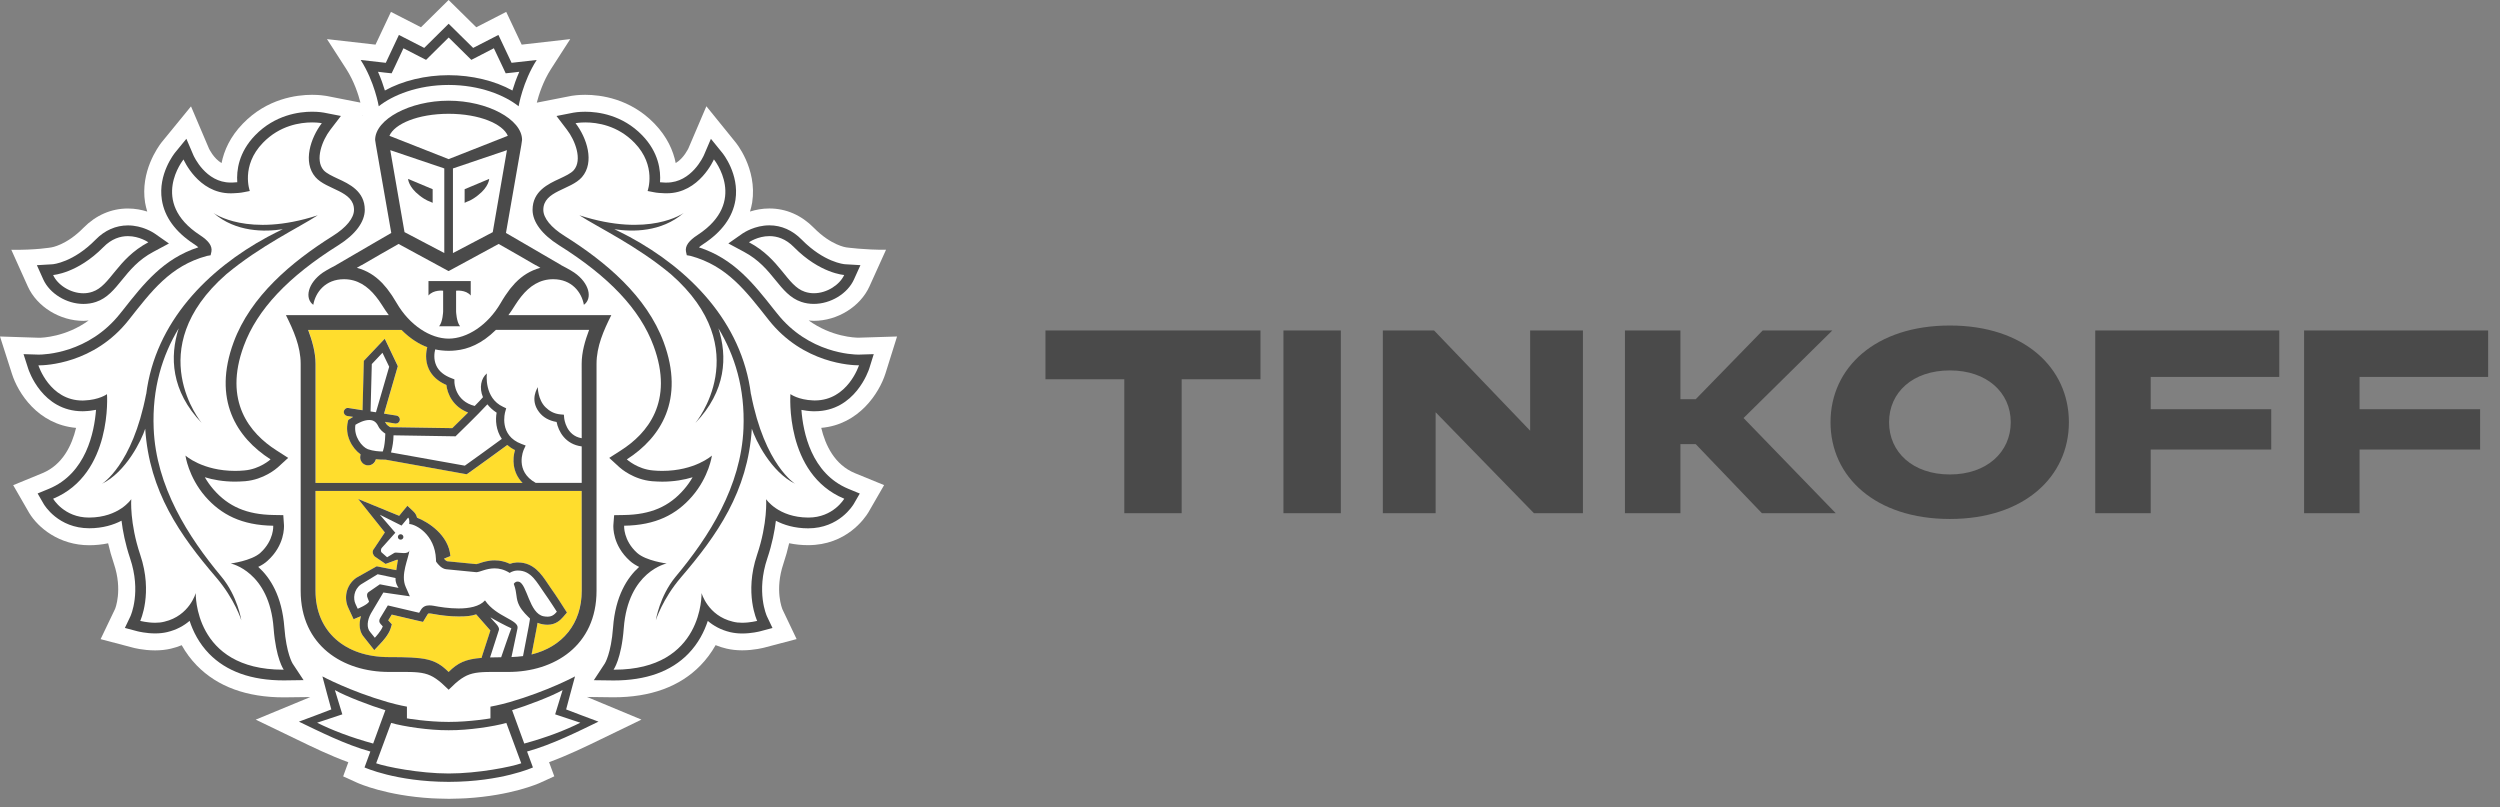
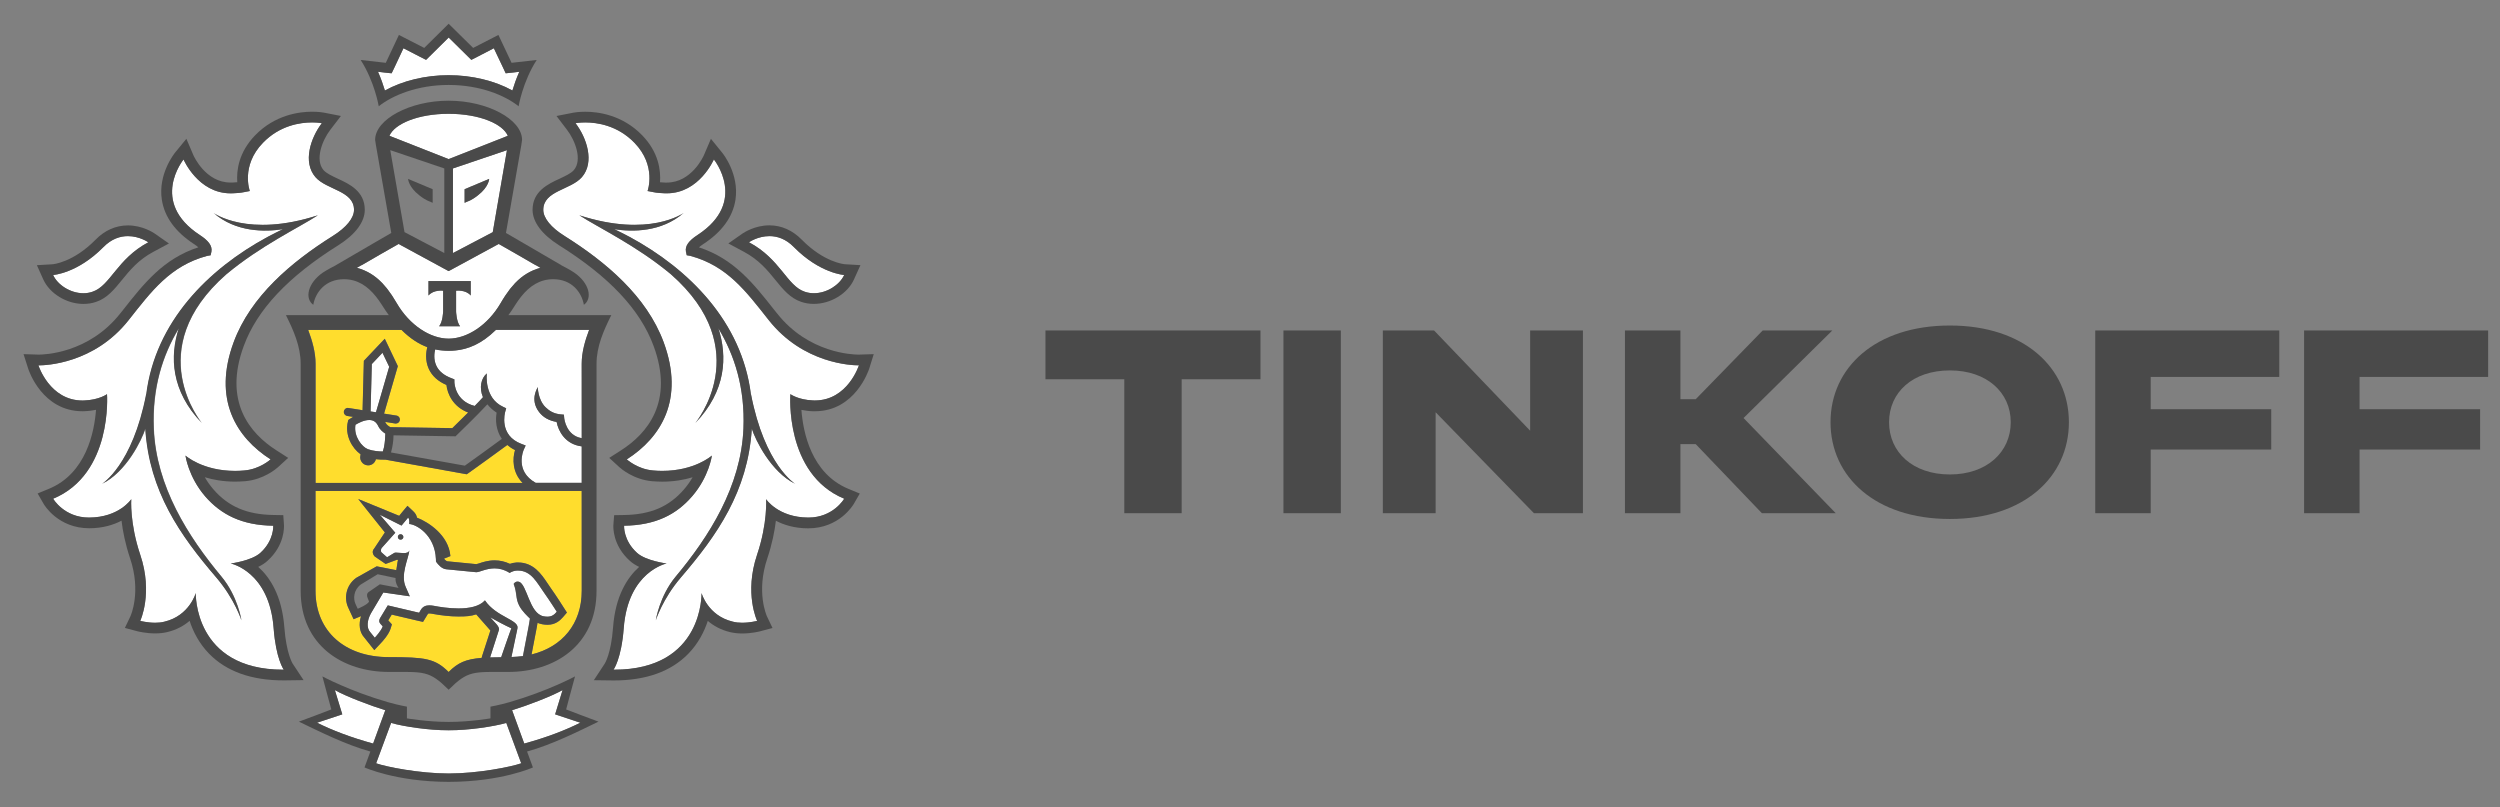
<svg xmlns="http://www.w3.org/2000/svg" width="161" height="52" viewBox="0 0 161 52" fill="none">
  <rect x="0" y="0" width="161" height="52" fill="#808080" stroke="none" />
-   <path d="M57.02 24.064L57.77 21.67L55.289 21.747C55.08 21.747 53.556 21.704 52.078 20.636C52.188 20.646 52.298 20.661 52.411 20.661C53.932 20.661 55.404 19.748 55.994 18.442L57.061 16.083C55.724 16.1 54.501 15.932 54.501 15.932C54.49 15.93 53.526 15.807 52.411 14.671C51.611 13.857 50.621 13.426 49.549 13.426C49.081 13.426 48.661 13.51 48.3 13.624C48.356 13.432 48.41 13.238 48.441 13.038C48.782 10.829 47.356 9.144 47.356 9.147L45.491 6.843L44.335 9.55C44.33 9.558 44.039 10.192 43.516 10.502C43.358 9.707 42.971 8.813 42.143 7.957C40.583 6.346 38.684 6.106 37.689 6.106C37.229 6.106 36.901 6.156 36.821 6.169L34.569 6.611C34.698 6.108 34.975 5.236 35.481 4.449L36.723 2.519L33.596 2.874L32.6 0.765L30.672 1.756L28.89 0L27.111 1.756L25.177 0.765L24.183 2.874L21.058 2.519L22.302 4.449C22.808 5.236 23.085 6.106 23.212 6.608L21.064 6.186L20.991 6.173C20.883 6.156 20.556 6.106 20.094 6.106C19.1 6.106 17.2 6.348 15.644 7.957C14.814 8.81 14.427 9.707 14.268 10.502C13.749 10.196 13.459 9.571 13.459 9.571L12.301 6.85L10.406 9.168C10.174 9.468 9.031 11.051 9.342 13.042C9.375 13.241 9.427 13.434 9.483 13.626C9.124 13.512 8.705 13.428 8.236 13.428C7.164 13.428 6.174 13.859 5.373 14.673C4.262 15.805 3.302 15.932 3.311 15.932C3.311 15.932 2.297 16.113 0.728 16.085L1.789 18.444C2.379 19.752 3.853 20.663 5.373 20.663C5.487 20.663 5.597 20.648 5.71 20.638C4.236 21.706 2.712 21.75 2.528 21.752L0 21.67L0.765 24.061C1.15 25.294 2.436 27.336 4.899 27.556C4.631 28.677 4.037 29.931 2.732 30.472L0.849 31.245L1.876 33.027C2.455 33.988 3.814 35.113 5.751 35.113C6.17 35.111 6.574 35.07 6.963 34.988C7.062 35.427 7.188 35.867 7.335 36.302C7.912 38.013 7.415 39.207 7.408 39.22L6.479 41.161L8.554 41.706C8.58 41.715 9.206 41.885 9.991 41.885C10.347 41.885 10.687 41.848 11.007 41.773C11.248 41.717 11.48 41.642 11.702 41.551C11.97 42.032 12.297 42.469 12.677 42.861C14.006 44.221 15.888 44.91 18.274 44.91H18.283L19.986 44.889L16.468 46.345L19.139 47.632C20.109 48.104 21.261 48.661 22.432 49.088L22.099 49.998L23.02 50.416C23.102 50.452 24.872 51.243 27.815 51.411C27.815 51.411 28.526 51.443 28.918 51.443C29.309 51.443 30.011 51.409 30.011 51.409C32.935 51.236 34.692 50.454 34.774 50.416L35.697 49.995L35.36 49.084C36.566 48.644 37.758 48.065 38.688 47.612L41.309 46.343L37.802 44.884L39.511 44.906C41.899 44.906 43.784 44.217 45.11 42.855C45.489 42.465 45.815 42.027 46.085 41.547C46.308 41.637 46.541 41.713 46.783 41.769C47.101 41.844 47.44 41.881 47.797 41.881C48.568 41.881 49.202 41.71 49.219 41.706L51.302 41.157L50.394 39.252C50.373 39.203 49.876 38.011 50.453 36.298C50.6 35.861 50.723 35.421 50.822 34.984C51.214 35.066 51.622 35.108 52.043 35.108C54.509 35.108 55.691 33.378 55.92 33.003L56.936 31.241L55.054 30.47C53.746 29.929 53.154 28.672 52.888 27.554C55.317 27.347 56.623 25.305 57.02 24.064ZM23.376 7.434L23.351 7.44L23.372 7.412L23.376 7.434Z" fill="white" />
  <path d="M28.89 7.328C26.898 7.33 25.405 7.981 25.078 8.746L28.89 10.245L32.703 8.746C32.378 7.981 30.885 7.33 28.89 7.328Z" fill="white" />
  <path d="M28.93 47.029H28.926H28.893H28.857H28.854C27.646 47.037 25.984 46.789 25.183 46.557L24.219 49.157C24.854 49.384 27.007 49.815 28.893 49.815C30.776 49.815 32.93 49.382 33.563 49.157L32.602 46.557C31.798 46.792 30.138 47.037 28.93 47.029Z" fill="white" />
  <path d="M36.227 44.442C35.509 44.847 33.908 45.455 32.977 45.737L33.759 47.886C35.2 47.493 36.389 47.035 37.372 46.543L35.749 46.004L36.227 44.442Z" fill="white" />
  <path d="M21.559 44.442L22.039 46.004L20.414 46.543C21.395 47.035 22.59 47.493 24.025 47.886L24.808 45.737C23.88 45.455 22.277 44.845 21.559 44.442Z" fill="white" />
  <path d="M28.891 4.841C30.393 4.841 31.866 5.199 32.999 5.828C33.103 5.481 33.247 5.061 33.444 4.621L33.016 4.673L32.567 4.72L32.377 4.313L31.804 3.107L30.76 3.65L30.354 3.856L30.03 3.537L28.895 2.417L27.763 3.537L27.438 3.856L27.032 3.65L25.982 3.107L25.416 4.313L25.221 4.72L24.772 4.673L24.344 4.621C24.541 5.063 24.683 5.481 24.789 5.828C25.924 5.199 27.393 4.841 28.891 4.841Z" fill="white" />
  <path d="M51.822 18.787C52.016 18.854 52.215 18.884 52.412 18.884C53.261 18.884 54.082 18.337 54.365 17.71C54.365 17.71 52.807 17.615 51.132 15.919C50.599 15.37 50.035 15.206 49.551 15.206C48.798 15.206 48.234 15.602 48.234 15.602C50.257 16.676 50.67 18.399 51.822 18.787Z" fill="white" />
  <path d="M5.373 18.883C5.57 18.883 5.769 18.853 5.959 18.786C7.115 18.398 7.53 16.675 9.553 15.601C9.553 15.601 8.987 15.205 8.239 15.205C7.753 15.205 7.189 15.369 6.653 15.918C4.98 17.614 3.422 17.709 3.422 17.709C3.701 18.336 4.524 18.883 5.373 18.883Z" fill="white" />
  <path d="M52.368 25.791C52.403 25.793 52.433 25.793 52.47 25.793C54.59 25.793 55.309 23.529 55.309 23.529H55.268C54.88 23.529 51.726 23.438 49.498 20.613C48.031 18.756 46.829 17.123 44.454 16.481L44.221 16.44L44.169 16.203C44.104 15.841 44.353 15.502 44.917 15.136C48.193 12.997 45.969 10.269 45.969 10.269C45.969 10.269 45.033 12.452 42.939 12.452C42.89 12.452 42.836 12.449 42.784 12.449C42.546 12.436 42.317 12.428 42.086 12.378L41.699 12.303C41.699 12.303 42.295 10.685 40.856 9.198C39.771 8.075 38.451 7.886 37.688 7.886C37.303 7.886 37.059 7.935 37.059 7.935C37.783 8.879 38.306 10.443 37.47 11.409C36.748 12.238 34.984 12.279 34.984 13.516C34.984 14.04 35.475 14.651 36.357 15.201C39.008 16.866 41.641 19.075 42.734 22.036C44.102 25.729 42.561 28.179 40.361 29.584C40.361 29.584 41.051 30.217 42.051 30.297C42.254 30.316 42.453 30.325 42.639 30.325C44.75 30.325 45.842 29.338 45.842 29.338C45.842 29.338 45.662 30.702 44.562 31.969C43.549 33.139 42.218 33.826 40.188 33.856C40.188 33.856 40.123 34.796 41.023 35.608C41.597 36.121 42.926 36.289 42.926 36.289C42.926 36.289 40.439 36.791 40.164 40.454C40.015 42.438 39.508 43.128 39.508 43.128H39.553C45.325 43.128 45.176 38.191 45.176 38.191C45.176 38.191 45.578 39.652 47.188 40.034C47.383 40.085 47.59 40.105 47.789 40.105C48.308 40.105 48.757 39.984 48.757 39.984C48.757 39.984 47.914 38.211 48.751 35.731C49.444 33.673 49.332 32.148 49.332 32.148C49.332 32.148 50.11 33.32 52.038 33.331H52.057C53.663 33.331 54.363 32.117 54.363 32.117C50.514 30.525 50.894 25.384 50.894 25.384C50.894 25.384 51.394 25.755 52.368 25.791ZM51.21 31.161C49.645 30.392 48.655 28.349 48.416 27.612C48.156 31.663 46.172 34.475 43.853 37.181C42.65 38.584 42.231 39.948 42.231 39.948C42.231 39.948 42.462 38.403 43.503 37.144C45.667 34.552 47.722 31.326 47.875 27.597C47.981 24.994 47.309 22.882 46.261 21.144C46.847 22.956 46.764 25.175 44.774 27.246C44.774 27.246 48.735 22.512 43.197 17.659C40.979 15.813 38.554 14.673 37.306 13.865C41.818 15.332 44.02 13.716 44.02 13.716C42.578 14.962 40.714 14.94 39.557 14.761C39.871 14.914 40.197 15.074 40.549 15.261C44.353 17.321 47.772 20.71 48.355 25.405V25.369C49.241 29.978 51.21 31.161 51.21 31.161Z" fill="white" />
  <path d="M14.86 36.289C14.86 36.289 16.189 36.123 16.764 35.608C17.66 34.796 17.598 33.856 17.598 33.856C15.566 33.828 14.237 33.139 13.217 31.971C12.126 30.704 11.944 29.34 11.944 29.34C11.944 29.34 13.036 30.327 15.145 30.327C15.335 30.327 15.532 30.318 15.735 30.299C16.735 30.219 17.427 29.586 17.427 29.586C15.227 28.181 13.684 25.729 15.05 22.036C16.146 19.077 18.776 16.866 21.427 15.201C22.309 14.651 22.799 14.042 22.799 13.516C22.799 12.279 21.038 12.238 20.316 11.409C19.48 10.443 20.005 8.877 20.727 7.935C20.727 7.935 20.487 7.886 20.1 7.886C19.34 7.886 18.019 8.075 16.934 9.198C15.491 10.685 16.089 12.303 16.089 12.303L15.703 12.378C15.471 12.428 15.24 12.436 15.004 12.449C14.95 12.449 14.903 12.452 14.851 12.452C12.753 12.452 11.821 10.271 11.821 10.271C11.821 10.271 9.597 12.999 12.871 15.138C13.435 15.505 13.682 15.843 13.617 16.205L13.565 16.442L13.327 16.483C10.957 17.125 9.753 18.758 8.286 20.616C6.062 23.436 2.913 23.529 2.52 23.529H2.477C2.477 23.529 3.196 25.793 5.316 25.793C5.351 25.793 5.381 25.793 5.418 25.791C6.392 25.757 6.894 25.384 6.894 25.384C6.894 25.384 7.27 30.523 3.425 32.117C3.425 32.117 4.126 33.331 5.731 33.331H5.751C7.68 33.32 8.456 32.148 8.456 32.148C8.456 32.148 8.344 33.673 9.036 35.731C9.872 38.211 9.033 39.984 9.033 39.984C9.033 39.984 9.483 40.105 9.999 40.105C10.2 40.105 10.406 40.085 10.598 40.034C12.206 39.652 12.61 38.191 12.61 38.191C12.61 38.191 12.463 43.128 18.235 43.128H18.276C18.276 43.128 17.771 42.438 17.624 40.454C17.347 36.791 14.86 36.289 14.86 36.289ZM13.933 37.181C11.614 34.475 9.632 31.663 9.37 27.612C9.131 28.347 8.145 30.392 6.581 31.161C6.581 31.161 8.547 29.978 9.431 25.369V25.405C10.017 20.713 13.433 17.321 17.239 15.261C17.587 15.072 17.918 14.912 18.229 14.761C17.073 14.94 15.208 14.962 13.766 13.716C13.766 13.716 15.968 15.332 20.479 13.865C19.23 14.673 16.807 15.813 14.589 17.659C9.048 22.512 13.012 27.246 13.012 27.246C11.019 25.173 10.94 22.956 11.525 21.144C10.475 22.884 9.805 24.994 9.913 27.597C10.064 31.326 12.119 34.552 14.278 37.144C15.322 38.4 15.558 39.948 15.558 39.948C15.558 39.948 15.134 38.584 13.933 37.181Z" fill="white" />
  <path d="M24.629 18.241C24.724 18.343 24.817 18.453 24.906 18.562C24.927 18.588 24.947 18.612 24.968 18.642C25.05 18.752 25.135 18.869 25.215 18.987C25.232 19.011 25.249 19.039 25.269 19.067C25.366 19.213 25.457 19.364 25.547 19.519C26.379 20.952 27.713 21.808 28.895 21.81C30.079 21.808 31.408 20.952 32.245 19.519C32.338 19.36 32.431 19.205 32.528 19.06C32.543 19.039 32.558 19.019 32.571 18.998C32.653 18.875 32.74 18.754 32.83 18.638C32.85 18.612 32.867 18.591 32.884 18.569C32.977 18.455 33.072 18.343 33.17 18.239C33.187 18.222 33.2 18.207 33.215 18.194C33.639 17.761 34.144 17.431 34.805 17.248L34.512 17.078H34.494L33.323 16.399L32.119 15.712L28.904 17.457L28.895 17.451L28.888 17.457L25.671 15.712L24.469 16.397L23.296 17.076H23.283L22.984 17.246C23.648 17.429 24.151 17.755 24.577 18.188C24.596 18.205 24.61 18.224 24.629 18.241ZM27.594 18.102H28.955H30.315V19.032C29.995 18.642 29.373 18.722 29.373 18.722V20.064C29.373 20.064 29.396 20.724 29.628 21.01H28.955H28.281C28.517 20.726 28.538 20.064 28.538 20.064V18.722C28.538 18.722 27.918 18.642 27.594 19.032V18.102Z" fill="white" />
-   <path d="M28.612 16.295V10.846L25.133 9.67L26.051 14.951L28.612 16.295ZM27.864 12.184V13.059L27.696 12.982C27.687 12.975 27.441 12.919 27.009 12.579C26.296 12.027 26.283 11.519 26.283 11.519L27.864 12.184Z" fill="white" />
  <path d="M31.735 14.951L32.649 9.67L29.172 10.846V16.295L31.735 14.951ZM29.92 12.184L31.501 11.521C31.501 11.521 31.489 12.029 30.773 12.581C30.343 12.921 30.095 12.977 30.086 12.984L29.918 13.061V12.184H29.92Z" fill="white" />
  <path d="M23.695 28.929C24.035 29.052 24.445 29.078 24.655 29.078C24.664 29.052 24.674 29.019 24.685 28.98C24.705 28.918 24.722 28.858 24.735 28.789C24.793 28.487 24.815 28.145 24.819 27.925C24.677 27.836 24.476 27.679 24.363 27.444C24.234 27.173 24.05 27.048 23.78 27.048C23.43 27.048 23.054 27.257 22.894 27.356C22.766 28.108 23.322 28.791 23.695 28.929Z" fill="white" />
-   <path d="M31.394 26.037C30.748 26.738 29.484 27.957 29.421 28.02L29.345 28.097L25.35 28.035C25.347 28.429 25.283 28.765 25.22 29.011C25.209 29.052 25.198 29.095 25.188 29.138L29.942 29.989C30.437 29.644 31.798 28.653 32.326 28.265C31.941 27.705 31.904 27.041 31.991 26.574C31.74 26.412 31.548 26.231 31.394 26.037Z" fill="white" />
  <path d="M31.935 21.245C31.014 22.156 30.13 22.492 29.342 22.57C29.199 22.585 29.054 22.594 28.907 22.594H28.896H28.888C28.741 22.594 28.594 22.585 28.451 22.57C28.313 22.557 28.168 22.535 28.023 22.503C27.971 22.708 27.907 23.137 28.093 23.542C28.259 23.91 28.598 24.184 29.093 24.365L29.259 24.429L29.262 24.608C29.262 24.662 29.301 25.821 30.569 26.142C30.776 25.929 30.965 25.737 31.103 25.578C30.843 24.97 30.98 24.35 31.356 24.046C31.338 24.11 31.174 25.632 32.398 26.196L32.598 26.291L32.538 26.504C32.518 26.569 32.11 28.041 33.59 28.588L33.852 28.687L33.735 28.941C33.709 28.997 33.128 30.333 34.496 31.092H37.463V28.743C36.408 28.614 35.961 27.769 35.846 27.17C35.356 27.086 34.976 26.875 34.716 26.53C34.094 25.714 34.63 24.966 34.636 24.925C34.634 24.931 34.636 25.729 35.129 26.22C35.373 26.457 35.663 26.64 36.102 26.681L36.318 26.701L36.337 26.92C36.341 26.968 36.46 28.045 37.465 28.215L37.463 23.419C37.463 22.675 37.681 21.928 37.943 21.238H31.935V21.245Z" fill="white" />
  <path d="M23.947 23.443L23.867 26.498L24.215 26.55L25.067 23.619L24.634 22.719L23.947 23.443Z" fill="white" />
  <path d="M33.327 37.455C33.353 37.455 33.383 37.459 33.411 37.465C33.941 37.616 34.075 39.521 35.004 39.691C35.095 39.711 35.179 39.715 35.252 39.715C35.52 39.715 35.68 39.601 35.853 39.398C35.853 39.398 35.386 38.666 35.036 38.172C34.572 37.526 34.211 36.744 33.346 36.744C33.327 36.744 33.301 36.744 33.279 36.746C32.994 36.761 32.819 36.899 32.819 36.899C32.469 36.679 32.143 36.604 31.846 36.604C31.304 36.604 30.883 36.851 30.673 36.851H30.664L28.732 36.662C28.43 36.634 28.192 36.33 28.106 36.211C28.084 36.179 28.073 36.16 28.073 36.16C28.073 36.108 28.073 36.054 28.069 36.007C28.004 34.432 26.781 33.757 26.347 33.746C26.347 33.746 26.398 33.447 26.28 33.333L25.854 33.848L24.456 33.148L25.452 34.309L24.607 35.255C24.501 35.362 24.514 35.509 24.557 35.569L24.922 35.891L25.385 35.61C25.409 35.593 25.45 35.589 25.502 35.589C25.629 35.589 25.821 35.621 25.994 35.621C26.182 35.621 26.347 35.58 26.366 35.403C26.308 35.987 25.765 37.002 26.122 37.799L26.386 38.401L24.678 38.155L23.879 39.502C23.632 39.95 23.593 40.435 23.831 40.697L24.129 41.07C24.129 41.07 24.549 40.626 24.644 40.336L24.507 40.187C24.393 40.062 24.399 39.95 24.469 39.814L24.97 38.984L26.986 39.459L27.092 39.278C27.228 39.051 27.425 38.982 27.641 38.982C27.73 38.982 27.82 38.993 27.916 39.008C28.289 39.081 28.905 39.181 29.521 39.181C30.198 39.181 30.868 39.06 31.224 38.661C31.954 39.741 33.435 39.913 33.318 40.46L32.929 42.309C33.186 42.298 33.435 42.281 33.67 42.249L34.04 40.325C34.081 40.116 34.12 39.833 34.12 39.833C33.977 39.689 33.632 39.383 33.437 39.013C33.175 38.513 33.318 38.252 33.074 37.601C33.083 37.605 33.156 37.455 33.327 37.455ZM25.785 34.753C25.685 34.751 25.614 34.666 25.618 34.567C25.627 34.473 25.707 34.397 25.804 34.406C25.904 34.41 25.975 34.496 25.971 34.591C25.962 34.686 25.88 34.759 25.785 34.753Z" fill="white" />
-   <path d="M23.037 39.204C23.037 39.204 23.705 38.931 23.765 38.735L23.677 38.513C23.614 38.368 23.623 38.211 23.744 38.125L24.465 37.627L25.671 37.858C25.671 37.858 25.453 37.586 25.475 37.222L24.325 36.978L23.24 37.638C22.776 37.985 22.741 38.551 22.894 38.888L23.037 39.204Z" fill="white" />
  <path d="M31.562 42.338C31.779 42.329 32.016 42.325 32.278 42.325C32.278 42.325 32.898 40.517 32.932 40.459C32.585 40.306 31.863 39.925 31.584 39.75C31.768 40.024 32.215 40.338 32.127 40.58L31.562 42.338Z" fill="white" />
  <path d="M37.464 31.616H20.32V38.046C20.32 40.675 22.229 42.321 25.044 42.321C27.398 42.321 28.018 42.411 28.893 43.277C29.496 42.678 29.996 42.454 31.02 42.37L31.044 42.271L31.584 40.606C31.554 40.569 30.67 39.567 30.67 39.567C30.32 39.683 30.026 39.703 29.531 39.703C29.023 39.703 28.45 39.645 27.83 39.528C27.767 39.513 27.709 39.509 27.651 39.509C27.575 39.509 27.569 39.515 27.549 39.552L27.441 39.729L27.244 40.052L26.875 39.968L25.23 39.582L25.006 39.953L25.04 39.992L25.241 40.211L25.153 40.498C25.032 40.873 24.638 41.31 24.519 41.431L24.109 41.87L23.735 41.398L23.454 41.047C23.158 40.718 23.089 40.211 23.255 39.681C23.251 39.685 23.244 39.688 23.238 39.688L22.773 39.879L22.564 39.427L22.417 39.106C22.164 38.541 22.257 37.716 22.938 37.218L24.262 36.473L25.522 36.721C25.552 36.6 25.598 36.169 25.634 36.059C25.611 36.057 25.587 36.051 25.563 36.051L24.837 36.32L24.137 35.837C24.137 35.837 23.862 35.574 24.111 35.311L24.789 34.288L23.071 32.138L25.712 33.219L25.887 33.002L26.244 32.577L26.648 32.961C26.762 33.071 26.827 33.206 26.86 33.342C27.588 33.624 28.891 34.458 29.006 35.814L28.597 35.977V35.988C28.69 36.098 28.768 36.143 28.792 36.148L30.676 36.333C30.724 36.324 30.784 36.303 30.851 36.283C31.085 36.203 31.437 36.089 31.854 36.089C32.193 36.089 32.522 36.167 32.837 36.313C32.954 36.27 33.097 36.238 33.261 36.227L33.352 36.225C34.361 36.225 34.862 36.977 35.264 37.576C35.331 37.679 35.398 37.779 35.467 37.876C35.82 38.371 36.28 39.097 36.299 39.127L36.507 39.451L36.252 39.746C36.055 39.972 35.761 40.237 35.256 40.237C35.152 40.237 35.037 40.226 34.914 40.203C34.806 40.183 34.709 40.151 34.614 40.112C34.599 40.211 34.579 40.33 34.56 40.431L34.229 42.15C36.206 41.666 37.462 40.177 37.462 38.048L37.464 31.616Z" fill="#FFDD2D" />
  <path d="M20.327 31.099H33.659C32.993 30.414 33.002 29.545 33.172 28.981C32.978 28.888 32.818 28.776 32.675 28.655C32.155 29.039 30.564 30.194 30.149 30.483L30.061 30.543L24.828 29.599H24.723C24.597 29.599 24.414 29.595 24.213 29.571C24.156 29.806 23.953 29.968 23.72 29.968C23.694 29.968 23.664 29.966 23.636 29.959C23.499 29.935 23.381 29.866 23.301 29.752C23.218 29.64 23.186 29.506 23.21 29.369L23.229 29.257C22.689 28.877 22.192 28.03 22.412 27.139L22.434 27.044L22.51 26.99C22.52 26.981 22.611 26.921 22.745 26.843L22.365 26.785C22.222 26.759 22.127 26.628 22.149 26.488C22.173 26.346 22.306 26.244 22.447 26.272L23.352 26.415L23.435 23.234L24.783 21.812L25.624 23.577L24.735 26.637L25.535 26.762C25.676 26.783 25.773 26.915 25.751 27.059C25.73 27.186 25.622 27.274 25.494 27.274C25.481 27.274 25.466 27.274 25.453 27.272L24.802 27.167C24.811 27.186 24.824 27.197 24.833 27.218C24.902 27.36 25.055 27.464 25.146 27.507L29.136 27.57C29.304 27.406 29.723 26.996 30.154 26.563C29.172 26.193 28.816 25.348 28.755 24.788C28.206 24.555 27.828 24.206 27.619 23.751C27.363 23.189 27.454 22.627 27.521 22.353C26.99 22.159 26.43 21.806 25.859 21.241H19.852C20.109 21.931 20.327 22.678 20.327 23.422V31.099Z" fill="#FFDD2D" />
  <path d="M25.811 34.406C25.714 34.397 25.632 34.473 25.625 34.568C25.619 34.666 25.692 34.751 25.792 34.753C25.887 34.761 25.971 34.688 25.98 34.591C25.98 34.496 25.911 34.408 25.811 34.406Z" fill="#4A4A4A" />
  <path d="M37.446 46.064L36.459 45.687L36.731 44.67L37.031 43.56C37.031 43.56 35.281 44.506 32.815 45.218C32.115 45.418 31.585 45.508 31.585 45.508V46.263C31.585 46.263 30.267 46.491 28.934 46.491H28.919H28.899H28.873H28.858C27.525 46.491 26.206 46.263 26.206 46.263V45.508C26.206 45.508 25.675 45.418 24.977 45.218C22.511 44.506 20.763 43.56 20.763 43.56L21.059 44.67L21.337 45.687L20.348 46.064L19.25 46.474C20.51 47.079 22.254 47.962 23.851 48.398L23.475 49.423C23.475 49.423 25.5 50.344 28.873 50.352V50.354H28.884H28.899H28.912H28.921V50.352C32.299 50.344 34.321 49.423 34.321 49.423L33.943 48.398C35.54 47.962 37.289 47.079 38.542 46.474L37.446 46.064ZM20.421 46.543L22.046 46.004L21.567 44.442C22.282 44.847 23.888 45.455 24.817 45.737L24.032 47.885C22.597 47.491 21.402 47.032 20.421 46.543ZM28.899 49.813C27.013 49.813 24.858 49.38 24.225 49.156L25.189 46.556C25.988 46.788 27.652 47.036 28.86 47.027H28.863H28.899H28.932H28.936C30.144 47.036 31.804 46.788 32.608 46.556L33.569 49.156C32.936 49.383 30.784 49.813 28.899 49.813ZM33.762 47.885L32.979 45.737C33.911 45.455 35.512 44.847 36.23 44.442L35.752 46.004L37.375 46.543C36.392 47.032 35.203 47.491 33.762 47.885Z" fill="#4A4A4A" />
  <path d="M28.893 5.471C30.903 5.471 32.511 6.135 33.399 6.844C33.399 6.844 33.662 5.26 34.564 3.862L32.945 4.045L32.098 2.25L30.471 3.086L28.893 1.53L27.32 3.086L25.69 2.25L24.845 4.045L23.227 3.862C24.128 5.26 24.391 6.844 24.391 6.844C25.282 6.135 26.885 5.471 28.893 5.471ZM24.772 4.674L25.221 4.721L25.416 4.314L25.982 3.107L27.032 3.648L27.439 3.855L27.763 3.536L28.895 2.416L30.03 3.536L30.354 3.855L30.76 3.648L31.804 3.107L32.377 4.314L32.567 4.721L33.016 4.674L33.444 4.622C33.248 5.064 33.103 5.482 32.999 5.829C31.866 5.2 30.393 4.842 28.891 4.842C27.395 4.842 25.924 5.2 24.787 5.829C24.681 5.482 24.538 5.062 24.342 4.622L24.772 4.674Z" fill="#4A4A4A" />
  <path d="M52.474 26.485C55.074 26.485 55.942 23.848 55.979 23.736L56.269 22.807L55.294 22.837H55.29C54.946 22.837 52.078 22.762 50.045 20.185L49.852 19.946C48.523 18.261 47.263 16.66 45.011 15.929C45.076 15.871 45.169 15.798 45.297 15.716C46.492 14.932 47.188 13.979 47.363 12.874C47.618 11.211 46.555 9.885 46.507 9.832L45.783 8.94L45.331 9.997C45.301 10.064 44.54 11.758 42.941 11.758H42.822C42.712 11.751 42.608 11.747 42.505 11.738C42.561 10.982 42.422 9.812 41.359 8.715C40.082 7.395 38.513 7.196 37.692 7.196C37.253 7.196 36.962 7.25 36.931 7.255L35.838 7.47L36.512 8.356C37.041 9.039 37.521 10.299 36.953 10.958C36.771 11.168 36.398 11.338 36.039 11.508C35.302 11.846 34.297 12.316 34.297 13.514C34.297 14.29 34.9 15.1 35.993 15.789C39.231 17.819 41.227 19.937 42.09 22.275C43.423 25.871 41.684 27.922 39.993 29.002L39.235 29.489L39.898 30.096C39.987 30.174 40.8 30.887 41.999 30.991C42.226 31.006 42.444 31.019 42.647 31.019C43.417 31.019 44.072 30.898 44.603 30.736C44.456 30.993 44.277 31.253 44.05 31.516C43.084 32.633 41.895 33.141 40.186 33.167L39.55 33.178L39.501 33.813C39.494 33.941 39.447 35.119 40.566 36.121C40.737 36.276 40.944 36.403 41.16 36.509C40.402 37.19 39.63 38.375 39.481 40.407C39.356 42.102 38.95 42.729 38.945 42.736L38.243 43.805L39.512 43.822C41.608 43.822 43.214 43.244 44.326 42.102C44.983 41.426 45.359 40.663 45.582 39.986C45.947 40.297 46.419 40.568 47.032 40.713C47.266 40.766 47.521 40.797 47.795 40.797C48.387 40.797 48.882 40.672 48.938 40.659L49.749 40.443L49.39 39.689C49.364 39.629 48.688 38.116 49.416 35.957C49.729 35.024 49.889 34.188 49.967 33.537C50.477 33.803 51.16 34.022 52.044 34.025C54.049 34.025 54.933 32.531 54.974 32.469L55.37 31.784L54.637 31.482C52.247 30.493 51.718 27.836 51.611 26.397C51.828 26.438 52.074 26.477 52.353 26.485H52.474ZM54.369 32.117C54.369 32.117 53.669 33.331 52.063 33.331H52.044C50.116 33.32 49.338 32.148 49.338 32.148C49.338 32.148 49.45 33.673 48.755 35.731C47.918 38.211 48.761 39.984 48.761 39.984C48.761 39.984 48.312 40.105 47.793 40.105C47.594 40.105 47.387 40.086 47.192 40.034C45.582 39.652 45.18 38.192 45.18 38.192C45.18 38.192 45.329 43.128 39.557 43.128H39.512C39.512 43.128 40.02 42.438 40.171 40.454C40.445 36.791 42.933 36.289 42.933 36.289C42.933 36.289 41.606 36.123 41.031 35.608C40.132 34.796 40.194 33.856 40.194 33.856C42.226 33.828 43.555 33.139 44.569 31.969C45.666 30.702 45.848 29.338 45.848 29.338C45.848 29.338 44.757 30.325 42.645 30.325C42.459 30.325 42.261 30.316 42.057 30.297C41.059 30.217 40.367 29.584 40.367 29.584C42.565 28.179 44.108 25.727 42.74 22.034C41.645 19.075 39.012 16.864 36.363 15.199C35.481 14.649 34.99 14.04 34.99 13.514C34.99 12.277 36.754 12.238 37.478 11.407C38.312 10.441 37.789 8.875 37.065 7.933C37.065 7.933 37.309 7.884 37.694 7.884C38.457 7.884 39.777 8.075 40.862 9.196C42.304 10.683 41.705 12.301 41.705 12.301L42.092 12.376C42.323 12.426 42.552 12.434 42.79 12.445C42.842 12.445 42.894 12.447 42.946 12.447C45.04 12.447 45.975 10.265 45.975 10.265C45.975 10.265 48.201 12.995 44.925 15.132C44.361 15.498 44.112 15.837 44.177 16.199L44.229 16.436L44.463 16.477C46.838 17.119 48.039 18.752 49.507 20.609C51.735 23.434 54.888 23.525 55.277 23.525H55.318C55.318 23.525 54.598 25.789 52.478 25.789C52.444 25.789 52.413 25.789 52.377 25.787C51.402 25.753 50.903 25.38 50.903 25.38C50.903 25.38 50.52 30.523 54.369 32.117Z" fill="#4A4A4A" />
  <path d="M47.905 16.214C48.875 16.729 49.439 17.419 49.934 18.03C50.42 18.627 50.883 19.203 51.604 19.442C51.862 19.53 52.134 19.571 52.41 19.571C53.495 19.571 54.585 18.91 54.997 17.994L55.412 17.076L54.407 17.016C54.36 17.013 53.068 16.897 51.628 15.43C51.036 14.829 50.321 14.512 49.549 14.512C48.607 14.512 47.909 14.982 47.831 15.029L46.906 15.678L47.905 16.214ZM49.551 15.206C50.035 15.206 50.599 15.369 51.133 15.919C52.808 17.615 54.366 17.709 54.366 17.709C54.083 18.334 53.262 18.884 52.413 18.884C52.216 18.884 52.019 18.854 51.823 18.787C50.671 18.399 50.258 16.675 48.233 15.602C48.233 15.602 48.8 15.206 49.551 15.206Z" fill="#4A4A4A" />
  <path d="M48.362 25.369V25.404C47.779 20.711 44.36 17.322 40.556 15.26C40.204 15.072 39.88 14.913 39.564 14.76C40.723 14.939 42.588 14.96 44.027 13.715C44.027 13.715 41.825 15.331 37.312 13.864C38.562 14.671 40.989 15.811 43.204 17.658C48.743 22.51 44.779 27.244 44.779 27.244C46.77 25.173 46.852 22.954 46.266 21.142C47.314 22.881 47.984 24.992 47.88 27.595C47.727 31.325 45.672 34.551 43.508 37.143C42.469 38.401 42.236 39.946 42.236 39.946C42.236 39.946 42.655 38.582 43.858 37.179C46.177 34.473 48.159 31.661 48.418 27.61C48.658 28.345 49.646 30.39 51.213 31.159C51.217 31.161 49.248 29.978 48.362 25.369Z" fill="#4A4A4A" />
  <path d="M18.845 42.734C18.843 42.727 18.441 42.1 18.312 40.405C18.16 38.373 17.391 37.188 16.63 36.507C16.851 36.403 17.054 36.276 17.224 36.119C18.342 35.117 18.294 33.938 18.288 33.811L18.244 33.176L17.605 33.165C15.9 33.137 14.709 32.628 13.743 31.514C13.518 31.252 13.337 30.991 13.19 30.734C13.721 30.896 14.372 31.017 15.143 31.017C15.351 31.017 15.565 31.004 15.792 30.989C16.991 30.885 17.804 30.174 17.894 30.095L18.558 29.487L17.799 29C16.103 27.918 14.37 25.867 15.701 22.273C16.563 19.935 18.558 17.817 21.799 15.787C22.893 15.098 23.492 14.288 23.492 13.512C23.492 12.314 22.489 11.842 21.752 11.506C21.393 11.336 21.019 11.166 20.838 10.957C20.267 10.299 20.749 9.037 21.276 8.354L21.955 7.468L20.857 7.253C20.825 7.248 20.537 7.194 20.097 7.194C19.275 7.194 17.711 7.393 16.431 8.713C15.366 9.812 15.226 10.982 15.28 11.736C15.176 11.745 15.072 11.749 14.964 11.756H14.847C13.244 11.756 12.485 10.062 12.455 9.996L12.003 8.938L11.273 9.83C11.232 9.883 10.164 11.211 10.424 12.872C10.596 13.977 11.292 14.93 12.487 15.714C12.617 15.796 12.708 15.869 12.773 15.927C10.523 16.658 9.265 18.261 7.936 19.946L7.744 20.185C5.712 22.762 2.838 22.837 2.494 22.837L1.516 22.807L1.814 23.736C1.848 23.848 2.715 26.485 5.317 26.485L5.442 26.481C5.717 26.472 5.963 26.436 6.184 26.393C6.075 27.83 5.546 30.487 3.154 31.478L2.423 31.779L2.819 32.465C2.858 32.527 3.744 34.02 5.753 34.02C6.631 34.018 7.314 33.798 7.826 33.533C7.904 34.184 8.064 35.02 8.377 35.953C9.105 38.112 8.427 39.625 8.401 39.685L8.042 40.439L8.855 40.655C8.909 40.668 9.408 40.792 9.998 40.792C10.274 40.792 10.53 40.762 10.759 40.709C11.374 40.564 11.85 40.293 12.211 39.982C12.431 40.659 12.809 41.422 13.464 42.098C14.579 43.24 16.183 43.818 18.279 43.818L19.55 43.8L18.845 42.734ZM18.232 43.128C12.459 43.128 12.606 38.192 12.606 38.192C12.606 38.192 12.204 39.653 10.594 40.034C10.402 40.086 10.197 40.105 9.996 40.105C9.477 40.105 9.03 39.984 9.03 39.984C9.03 39.984 9.868 38.211 9.032 35.731C8.34 33.673 8.453 32.148 8.453 32.148C8.453 32.148 7.677 33.32 5.747 33.331H5.728C4.122 33.331 3.422 32.118 3.422 32.118C7.268 30.525 6.89 25.384 6.89 25.384C6.89 25.384 6.391 25.755 5.414 25.791C5.38 25.794 5.347 25.794 5.313 25.794C3.19 25.794 2.473 23.529 2.473 23.529H2.516C2.907 23.529 6.056 23.439 8.284 20.614C9.751 18.757 10.955 17.125 13.326 16.481L13.563 16.44L13.616 16.203C13.68 15.841 13.434 15.503 12.87 15.137C9.594 12.997 11.82 10.269 11.82 10.269C11.82 10.269 12.751 12.45 14.85 12.45C14.901 12.45 14.949 12.447 15.003 12.447C15.238 12.435 15.472 12.426 15.701 12.376L16.088 12.301C16.088 12.301 15.489 10.683 16.933 9.196C18.018 8.073 19.338 7.884 20.099 7.884C20.485 7.884 20.725 7.933 20.725 7.933C20.004 8.877 19.481 10.441 20.315 11.407C21.037 12.236 22.798 12.277 22.798 13.514C22.798 14.038 22.307 14.65 21.426 15.199C18.774 16.865 16.142 19.075 15.048 22.034C13.682 25.727 15.223 28.177 17.425 29.584C17.425 29.584 16.734 30.217 15.733 30.297C15.53 30.316 15.334 30.325 15.143 30.325C13.034 30.325 11.943 29.338 11.943 29.338C11.943 29.338 12.124 30.702 13.216 31.969C14.236 33.139 15.565 33.829 17.596 33.857C17.596 33.857 17.661 34.796 16.762 35.608C16.185 36.121 14.858 36.289 14.858 36.289C14.858 36.289 17.348 36.791 17.62 40.454C17.769 42.439 18.273 43.128 18.273 43.128H18.232Z" fill="#4A4A4A" />
  <path d="M5.372 19.573C5.651 19.573 5.924 19.532 6.181 19.444C6.907 19.204 7.367 18.629 7.853 18.032C8.35 17.42 8.91 16.731 9.88 16.216L10.879 15.681L9.952 15.033C9.874 14.983 9.178 14.516 8.238 14.516C7.464 14.516 6.747 14.83 6.157 15.434C4.718 16.899 3.427 17.017 3.38 17.019L2.375 17.078L2.788 17.998C3.203 18.909 4.29 19.573 5.372 19.573ZM6.652 15.921C7.188 15.371 7.752 15.207 8.238 15.207C8.986 15.207 9.552 15.604 9.552 15.604C7.529 16.679 7.114 18.401 5.958 18.788C5.768 18.855 5.569 18.886 5.372 18.886C4.523 18.886 3.702 18.338 3.421 17.711C3.421 17.709 4.977 17.614 6.652 15.921Z" fill="#4A4A4A" />
  <path d="M9.897 27.597C9.789 24.994 10.459 22.883 11.509 21.144C10.924 22.956 11.004 25.175 12.996 27.246C12.996 27.246 9.033 22.512 14.574 17.66C16.791 15.813 19.216 14.673 20.463 13.865C15.953 15.333 13.75 13.717 13.75 13.717C15.19 14.962 17.055 14.941 18.213 14.76C17.9 14.913 17.571 15.072 17.223 15.26C13.415 17.322 9.999 20.711 9.413 25.404V25.367C8.529 29.976 6.562 31.159 6.562 31.159C8.127 30.39 9.113 28.347 9.352 27.61C9.614 31.661 11.596 34.473 13.915 37.179C15.118 38.582 15.542 39.946 15.542 39.946C15.542 39.946 15.306 38.401 14.263 37.143C12.104 34.555 10.048 31.327 9.897 27.597Z" fill="#4A4A4A" />
  <path d="M27.594 18.102V19.032C27.916 18.642 28.538 18.722 28.538 18.722V20.064C28.538 20.064 28.517 20.724 28.281 21.01H28.955H29.627C29.396 20.726 29.372 20.064 29.372 20.064V18.722C29.372 18.722 29.995 18.642 30.315 19.032V18.102H28.955H27.594Z" fill="#4A4A4A" />
  <path d="M27.007 12.582C27.437 12.922 27.686 12.978 27.695 12.984L27.863 13.062V12.185L26.281 11.521C26.281 11.524 26.296 12.03 27.007 12.582Z" fill="#4A4A4A" />
  <path d="M30.775 12.582C31.491 12.03 31.504 11.521 31.504 11.521L29.922 12.185V13.062L30.088 12.984C30.099 12.978 30.345 12.922 30.775 12.582Z" fill="#4A4A4A" />
  <path d="M33.621 9.011C33.621 7.681 31.376 6.485 28.897 6.485H28.895H28.889H28.882C26.404 6.485 24.158 7.681 24.158 9.011L24.208 9.338L25.198 15.003L24.204 15.578L21.632 17.076H21.641C21.641 17.076 21.061 17.371 20.793 17.554C19.814 18.233 19.607 19.222 20.175 19.631C20.316 18.825 20.955 17.981 22.153 17.981C23.015 17.981 23.672 18.425 24.204 19.09C24.34 19.258 24.469 19.437 24.59 19.631C24.739 19.875 24.889 20.088 25.038 20.295H18.414C18.9 21.271 19.363 22.305 19.363 23.428V38.045C19.363 41.583 22.092 43.273 25.044 43.273C27.326 43.273 27.633 43.169 28.893 44.419C30.147 43.167 30.453 43.273 32.738 43.273C35.692 43.273 38.417 41.583 38.417 38.045V23.428C38.417 22.305 38.88 21.271 39.368 20.295H32.742C32.889 20.09 33.038 19.875 33.187 19.631C33.31 19.437 33.438 19.258 33.572 19.09C34.108 18.422 34.763 17.981 35.625 17.981C36.822 17.981 37.46 18.823 37.602 19.631C38.171 19.222 37.965 18.233 36.98 17.554C36.716 17.371 36.137 17.076 36.137 17.076H36.146L33.574 15.578L32.584 15.003L33.574 9.338L33.621 9.011ZM25.133 9.67L28.612 10.847V16.296L26.051 14.949L25.133 9.67ZM25.852 21.245C26.423 21.812 26.983 22.163 27.514 22.357C27.445 22.63 27.355 23.195 27.612 23.758C27.821 24.21 28.202 24.559 28.748 24.792C28.809 25.352 29.163 26.194 30.147 26.567C29.716 27 29.297 27.407 29.127 27.573L25.139 27.511C25.049 27.466 24.895 27.364 24.826 27.22C24.817 27.201 24.804 27.19 24.798 27.168L25.448 27.274C25.463 27.276 25.476 27.276 25.489 27.276C25.615 27.276 25.725 27.19 25.747 27.061C25.768 26.916 25.671 26.785 25.53 26.763L24.731 26.638L25.619 23.581L24.778 21.816L23.43 23.238L23.348 26.419L22.442 26.276C22.302 26.248 22.168 26.352 22.144 26.492C22.122 26.632 22.218 26.763 22.36 26.789L22.741 26.847C22.604 26.925 22.516 26.985 22.505 26.994L22.427 27.048L22.405 27.142C22.185 28.035 22.684 28.881 23.223 29.26L23.203 29.372C23.181 29.51 23.212 29.644 23.294 29.756C23.372 29.87 23.492 29.939 23.627 29.963C23.655 29.967 23.685 29.969 23.711 29.969C23.944 29.969 24.147 29.808 24.206 29.573C24.407 29.597 24.59 29.601 24.716 29.601H24.822L30.054 30.543L30.142 30.484C30.559 30.194 32.148 29.039 32.669 28.657C32.811 28.78 32.971 28.892 33.166 28.985C32.997 29.549 32.986 30.418 33.654 31.103H20.32V23.43C20.32 22.687 20.102 21.939 19.845 21.249H25.852V21.245ZM32.318 28.265C31.789 28.653 30.427 29.644 29.935 29.989L25.18 29.138C25.191 29.095 25.202 29.054 25.213 29.011C25.275 28.765 25.338 28.429 25.343 28.035L29.338 28.099L29.414 28.022C29.474 27.961 30.741 26.742 31.387 26.039C31.54 26.231 31.733 26.414 31.983 26.576C31.897 27.041 31.934 27.705 32.318 28.265ZM24.359 27.444C24.471 27.679 24.675 27.836 24.815 27.925C24.811 28.144 24.789 28.487 24.731 28.788C24.718 28.855 24.701 28.918 24.681 28.98C24.67 29.019 24.66 29.051 24.651 29.077C24.441 29.077 24.028 29.051 23.691 28.929C23.318 28.791 22.76 28.108 22.89 27.356C23.052 27.257 23.426 27.048 23.776 27.048C24.046 27.046 24.23 27.173 24.359 27.444ZM23.864 26.498L23.944 23.445L24.631 22.719L25.064 23.619L24.212 26.55L23.864 26.498ZM32.275 42.327C32.016 42.327 31.776 42.331 31.56 42.339L32.126 40.583C32.215 40.34 31.767 40.028 31.584 39.754C31.862 39.928 32.584 40.31 32.932 40.463C32.895 40.519 32.275 42.327 32.275 42.327ZM34.052 40.331L33.682 42.253C33.447 42.285 33.196 42.303 32.939 42.314L33.328 40.465C33.444 39.916 31.964 39.745 31.234 38.666C30.877 39.066 30.205 39.185 29.531 39.185C28.915 39.185 28.299 39.086 27.925 39.013C27.83 38.998 27.739 38.987 27.651 38.987C27.434 38.987 27.238 39.054 27.102 39.282L26.994 39.463L24.977 38.989L24.476 39.816C24.404 39.95 24.4 40.064 24.515 40.189L24.651 40.338C24.558 40.631 24.139 41.072 24.139 41.072L23.838 40.7C23.601 40.435 23.64 39.952 23.888 39.504L24.688 38.157L26.395 38.403L26.129 37.8C25.773 37.002 26.315 35.987 26.373 35.404C26.354 35.58 26.192 35.619 26.002 35.619C25.829 35.619 25.636 35.587 25.509 35.587C25.459 35.587 25.416 35.591 25.392 35.608L24.93 35.888L24.564 35.567C24.521 35.505 24.506 35.36 24.614 35.253L25.459 34.309L24.461 33.148L25.859 33.848L26.285 33.333C26.401 33.447 26.352 33.747 26.352 33.747C26.788 33.757 28.011 34.432 28.076 36.005C28.081 36.052 28.081 36.106 28.081 36.158C28.081 36.158 28.091 36.177 28.113 36.209C28.199 36.328 28.437 36.632 28.74 36.66L30.672 36.849H30.68C30.892 36.849 31.314 36.602 31.854 36.602C32.148 36.602 32.476 36.677 32.826 36.897C32.826 36.897 33.001 36.759 33.287 36.744C33.308 36.742 33.332 36.742 33.354 36.742C34.22 36.742 34.579 37.522 35.044 38.17C35.394 38.663 35.861 39.396 35.861 39.396C35.688 39.601 35.528 39.713 35.26 39.713C35.186 39.713 35.102 39.706 35.011 39.689C34.082 39.519 33.948 37.614 33.419 37.464C33.39 37.455 33.36 37.453 33.334 37.453C33.163 37.453 33.088 37.603 33.088 37.603C33.33 38.252 33.189 38.515 33.449 39.015C33.643 39.385 33.989 39.691 34.132 39.836C34.132 39.84 34.093 40.12 34.052 40.331ZM23.676 38.513L23.765 38.735C23.706 38.929 23.037 39.204 23.037 39.204L22.892 38.89C22.738 38.554 22.771 37.987 23.238 37.64L24.322 36.981L25.472 37.224C25.451 37.588 25.669 37.86 25.669 37.86L24.463 37.629L23.741 38.127C23.62 38.211 23.611 38.368 23.676 38.513ZM34.233 42.148L34.564 40.428C34.581 40.327 34.603 40.209 34.618 40.109C34.711 40.148 34.81 40.18 34.918 40.2C35.041 40.224 35.156 40.234 35.26 40.234C35.765 40.234 36.059 39.969 36.256 39.743L36.511 39.448L36.303 39.125C36.284 39.092 35.826 38.368 35.471 37.873C35.402 37.776 35.335 37.679 35.268 37.573C34.866 36.974 34.363 36.222 33.354 36.222L33.263 36.224C33.096 36.235 32.954 36.268 32.839 36.311C32.522 36.162 32.195 36.087 31.856 36.087C31.439 36.087 31.087 36.201 30.853 36.281C30.786 36.3 30.726 36.321 30.678 36.33L28.791 36.145C28.768 36.14 28.69 36.095 28.597 35.983V35.975L29.006 35.811C28.891 34.456 27.586 33.622 26.857 33.339C26.825 33.203 26.76 33.068 26.646 32.958L26.239 32.574L25.883 33.001L25.708 33.219L23.067 32.137L24.785 34.288L24.106 35.311C23.858 35.574 24.132 35.837 24.132 35.837L24.832 36.317L25.559 36.048C25.584 36.048 25.606 36.054 25.63 36.056C25.595 36.166 25.55 36.597 25.52 36.718L24.26 36.47L22.935 37.216C22.254 37.713 22.161 38.539 22.414 39.103L22.561 39.424L22.771 39.877L23.233 39.685C23.24 39.683 23.246 39.681 23.25 39.676C23.084 40.206 23.151 40.711 23.449 41.042L23.73 41.396L24.104 41.868L24.515 41.428C24.636 41.307 25.027 40.87 25.148 40.495L25.236 40.209L25.036 39.989L25.003 39.95L25.228 39.579L26.872 39.965L27.242 40.049L27.439 39.726L27.547 39.549C27.566 39.513 27.573 39.506 27.648 39.506C27.707 39.506 27.765 39.513 27.828 39.526C28.448 39.642 29.02 39.7 29.528 39.7C30.021 39.7 30.315 39.681 30.667 39.564C30.667 39.564 31.551 40.564 31.581 40.603L31.041 42.266L31.017 42.367C29.993 42.449 29.494 42.673 28.891 43.275C28.016 42.408 27.395 42.318 25.042 42.318C22.226 42.318 20.318 40.672 20.318 38.043V31.616H37.46L37.464 38.043C37.466 40.176 36.211 41.663 34.233 42.148ZM37.939 21.245C37.678 21.935 37.46 22.682 37.46 23.426L37.462 28.222C36.457 28.054 36.338 26.974 36.334 26.927L36.314 26.707L36.098 26.688C35.662 26.647 35.372 26.462 35.128 26.224C34.635 25.733 34.633 24.936 34.635 24.93C34.629 24.971 34.093 25.718 34.715 26.535C34.977 26.88 35.355 27.091 35.845 27.175C35.96 27.774 36.407 28.618 37.462 28.748V31.096H34.497C33.129 30.338 33.708 29.002 33.736 28.946L33.853 28.692L33.591 28.593C32.111 28.045 32.517 26.572 32.539 26.509L32.599 26.294L32.398 26.199C31.175 25.634 31.342 24.111 31.357 24.048C30.981 24.352 30.845 24.973 31.104 25.58C30.963 25.74 30.776 25.934 30.57 26.145C29.304 25.824 29.265 24.662 29.265 24.608L29.263 24.43L29.096 24.365C28.601 24.182 28.262 23.908 28.096 23.54C27.908 23.133 27.975 22.706 28.027 22.501C28.171 22.534 28.316 22.557 28.454 22.568C28.597 22.583 28.744 22.592 28.891 22.592H28.9H28.91C29.057 22.592 29.202 22.583 29.345 22.568C30.134 22.491 31.017 22.152 31.938 21.243H37.939V21.245ZM33.319 16.397L34.49 17.076H34.508L34.801 17.246C34.14 17.429 33.635 17.759 33.211 18.192C33.196 18.205 33.181 18.222 33.166 18.237C33.068 18.341 32.971 18.453 32.88 18.567C32.863 18.588 32.846 18.612 32.826 18.636C32.736 18.752 32.651 18.871 32.569 18.995C32.556 19.017 32.541 19.039 32.526 19.058C32.429 19.202 32.336 19.358 32.243 19.517C31.409 20.95 30.077 21.805 28.893 21.808C27.711 21.805 26.38 20.95 25.546 19.517C25.455 19.362 25.364 19.211 25.267 19.065C25.247 19.037 25.23 19.008 25.213 18.985C25.131 18.866 25.049 18.75 24.964 18.64C24.943 18.61 24.923 18.586 24.902 18.56C24.811 18.45 24.718 18.341 24.625 18.239C24.606 18.224 24.593 18.205 24.573 18.188C24.147 17.755 23.644 17.427 22.98 17.246L23.279 17.076H23.291L24.463 16.397L25.667 15.71L28.882 17.455L28.889 17.448L28.897 17.455L32.113 15.71L33.319 16.397ZM31.733 14.951L29.17 16.298V10.847L32.647 9.67L31.733 14.951ZM28.891 10.248L25.079 8.746C25.403 7.981 26.898 7.33 28.891 7.328C30.886 7.33 32.381 7.981 32.703 8.746L28.891 10.248Z" fill="#4A4A4A" />
  <path d="M76.1 33.051V24.424H81.175V21.284H67.328V24.424H72.404V33.051H76.1ZM86.35 21.284H82.654V33.051H86.35V21.284ZM89.055 21.284V33.051H92.455V26.55L98.787 33.051H101.941V21.284H98.541V27.737L92.356 21.284H89.055ZM109.205 28.602L113.467 33.051H118.223L112.285 26.921L118 21.284H113.516L109.205 25.709H108.219V21.284H104.646V33.051H108.219V28.602H109.205ZM125.574 20.963C120.769 20.963 117.886 23.682 117.886 27.193C117.886 30.703 120.769 33.422 125.574 33.422C130.355 33.422 133.237 30.703 133.237 27.193C133.237 23.682 130.355 20.963 125.574 20.963ZM125.574 30.555C123.184 30.555 121.656 29.121 121.656 27.193C121.656 25.264 123.184 23.855 125.574 23.855C127.94 23.855 129.492 25.264 129.492 27.193C129.492 29.121 127.94 30.555 125.574 30.555ZM146.785 21.284H134.934V33.051H138.506V28.948H146.268V26.352H138.506V24.276H146.785V21.284ZM160.236 21.284H148.383V33.051H151.956V28.948H159.719V26.352H151.956V24.276H160.236V21.284Z" fill="#4A4A4A" />
</svg>